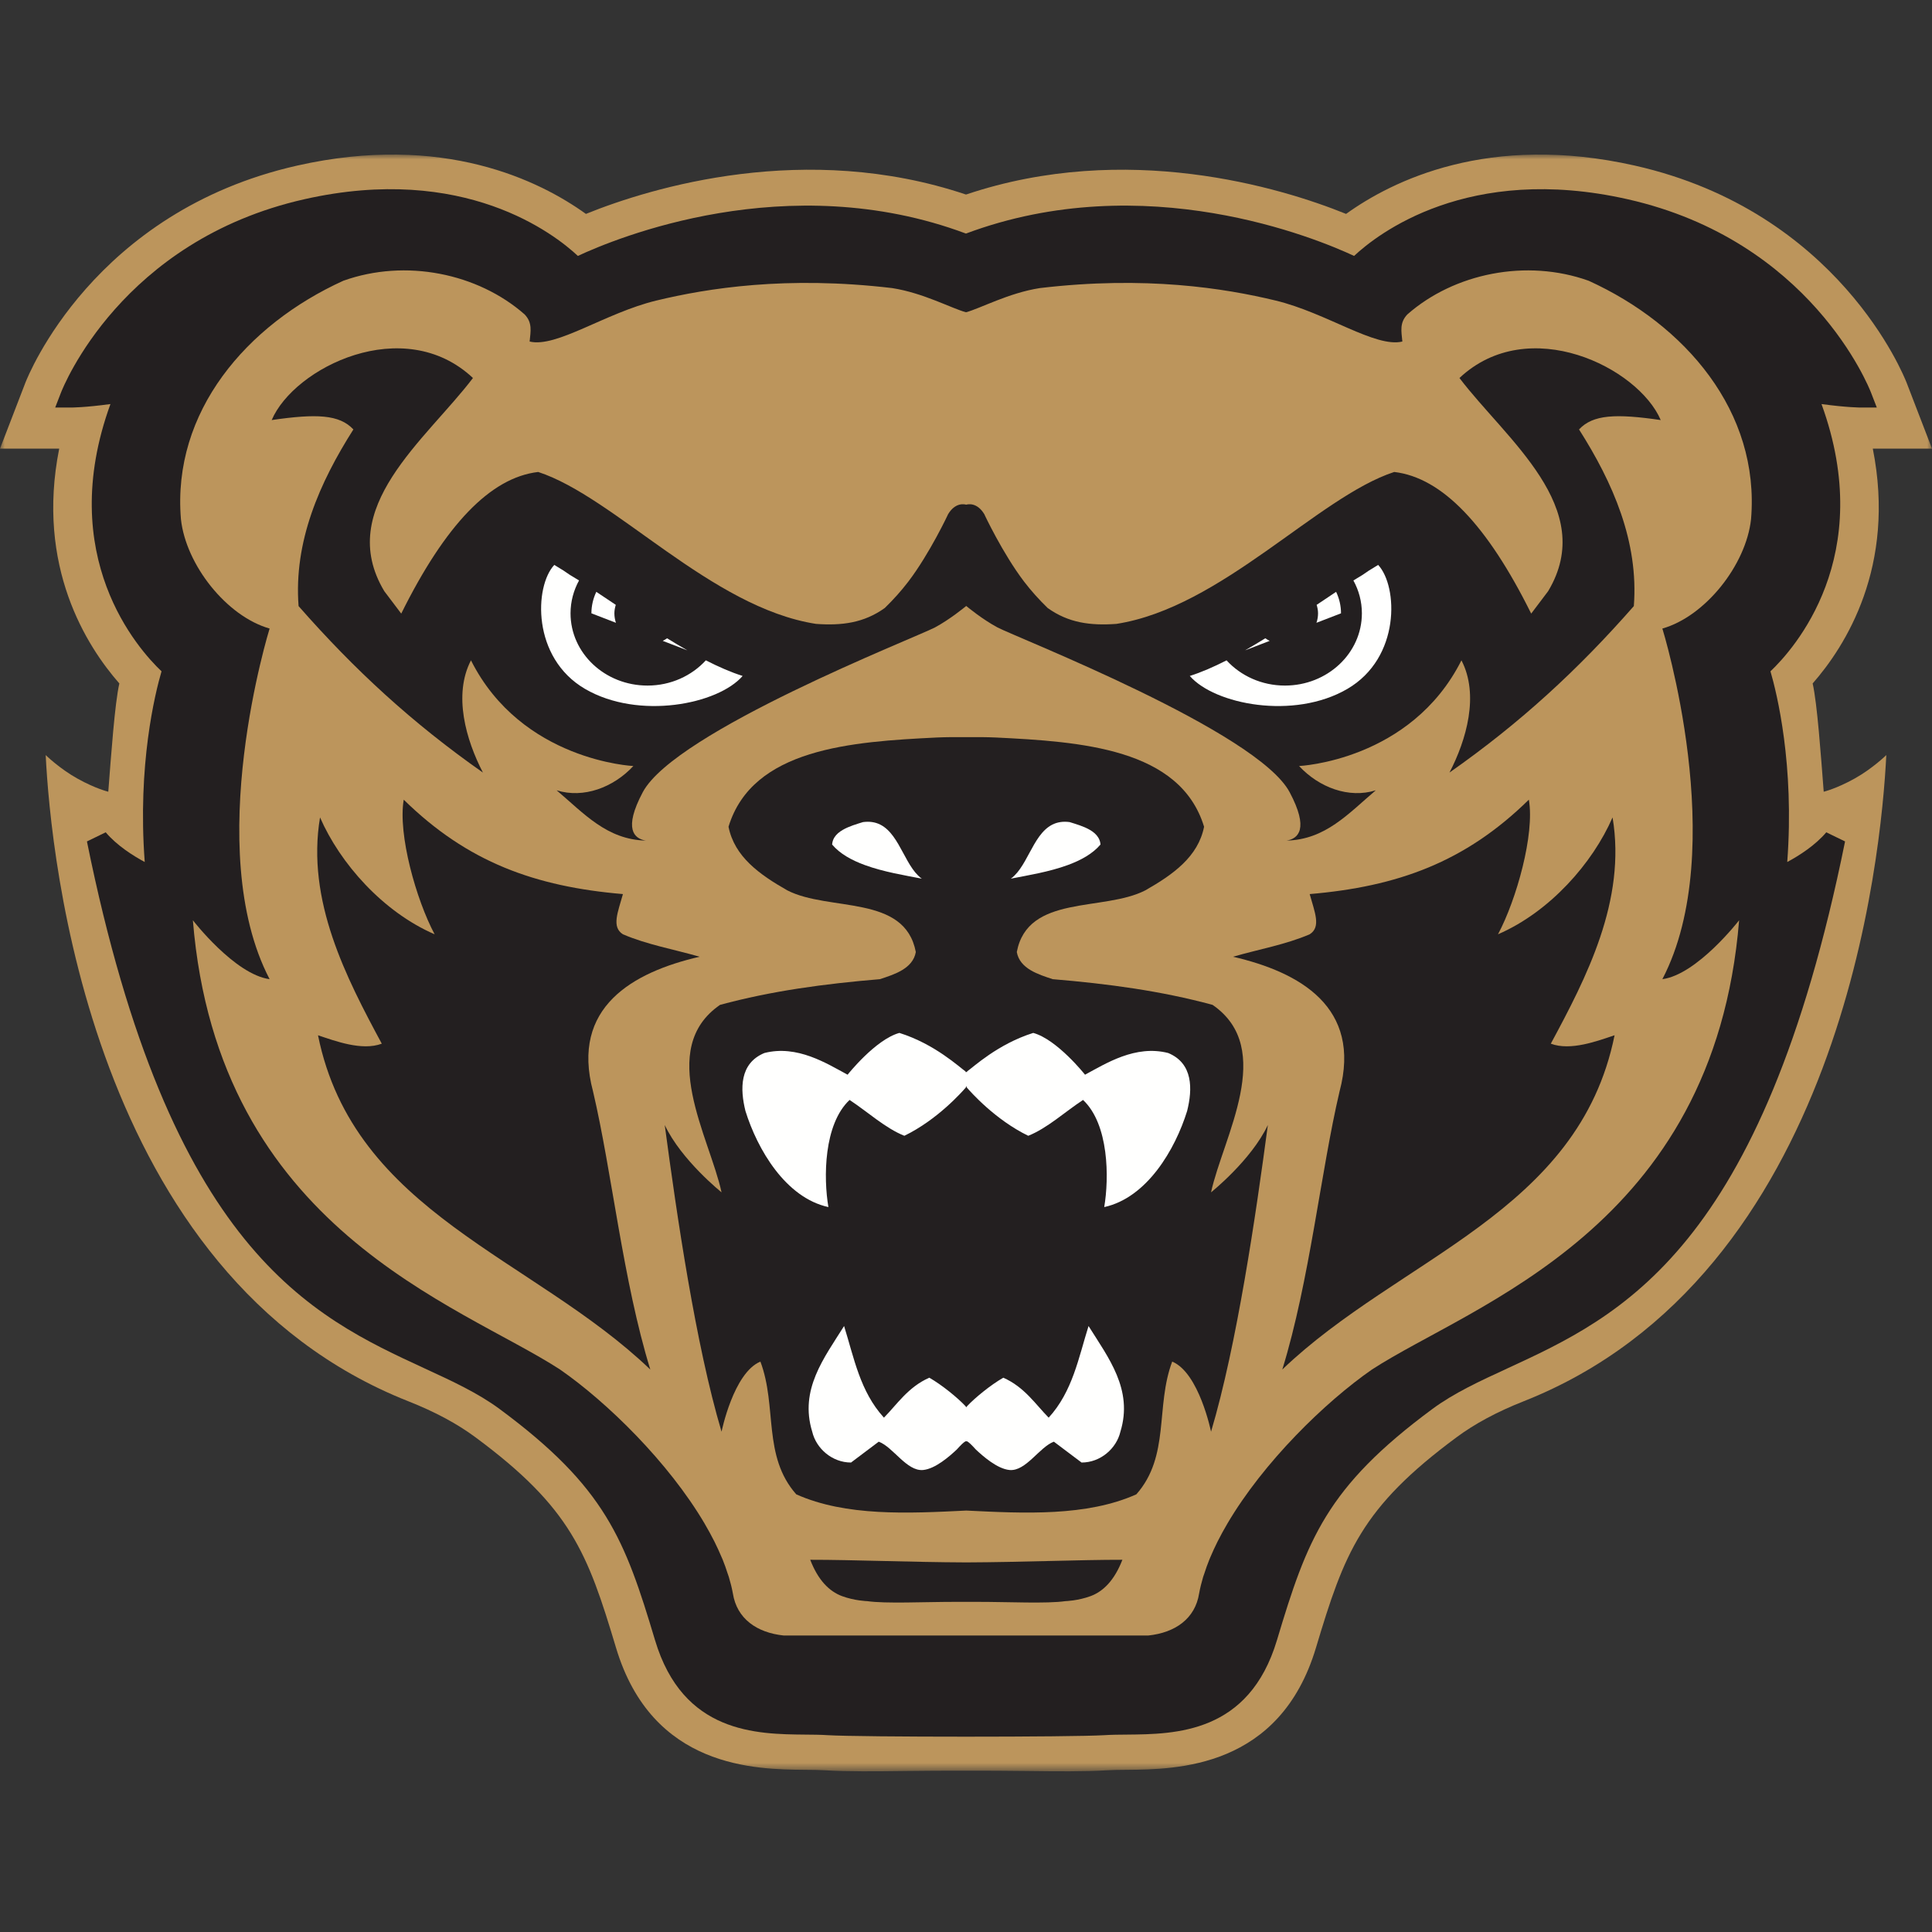
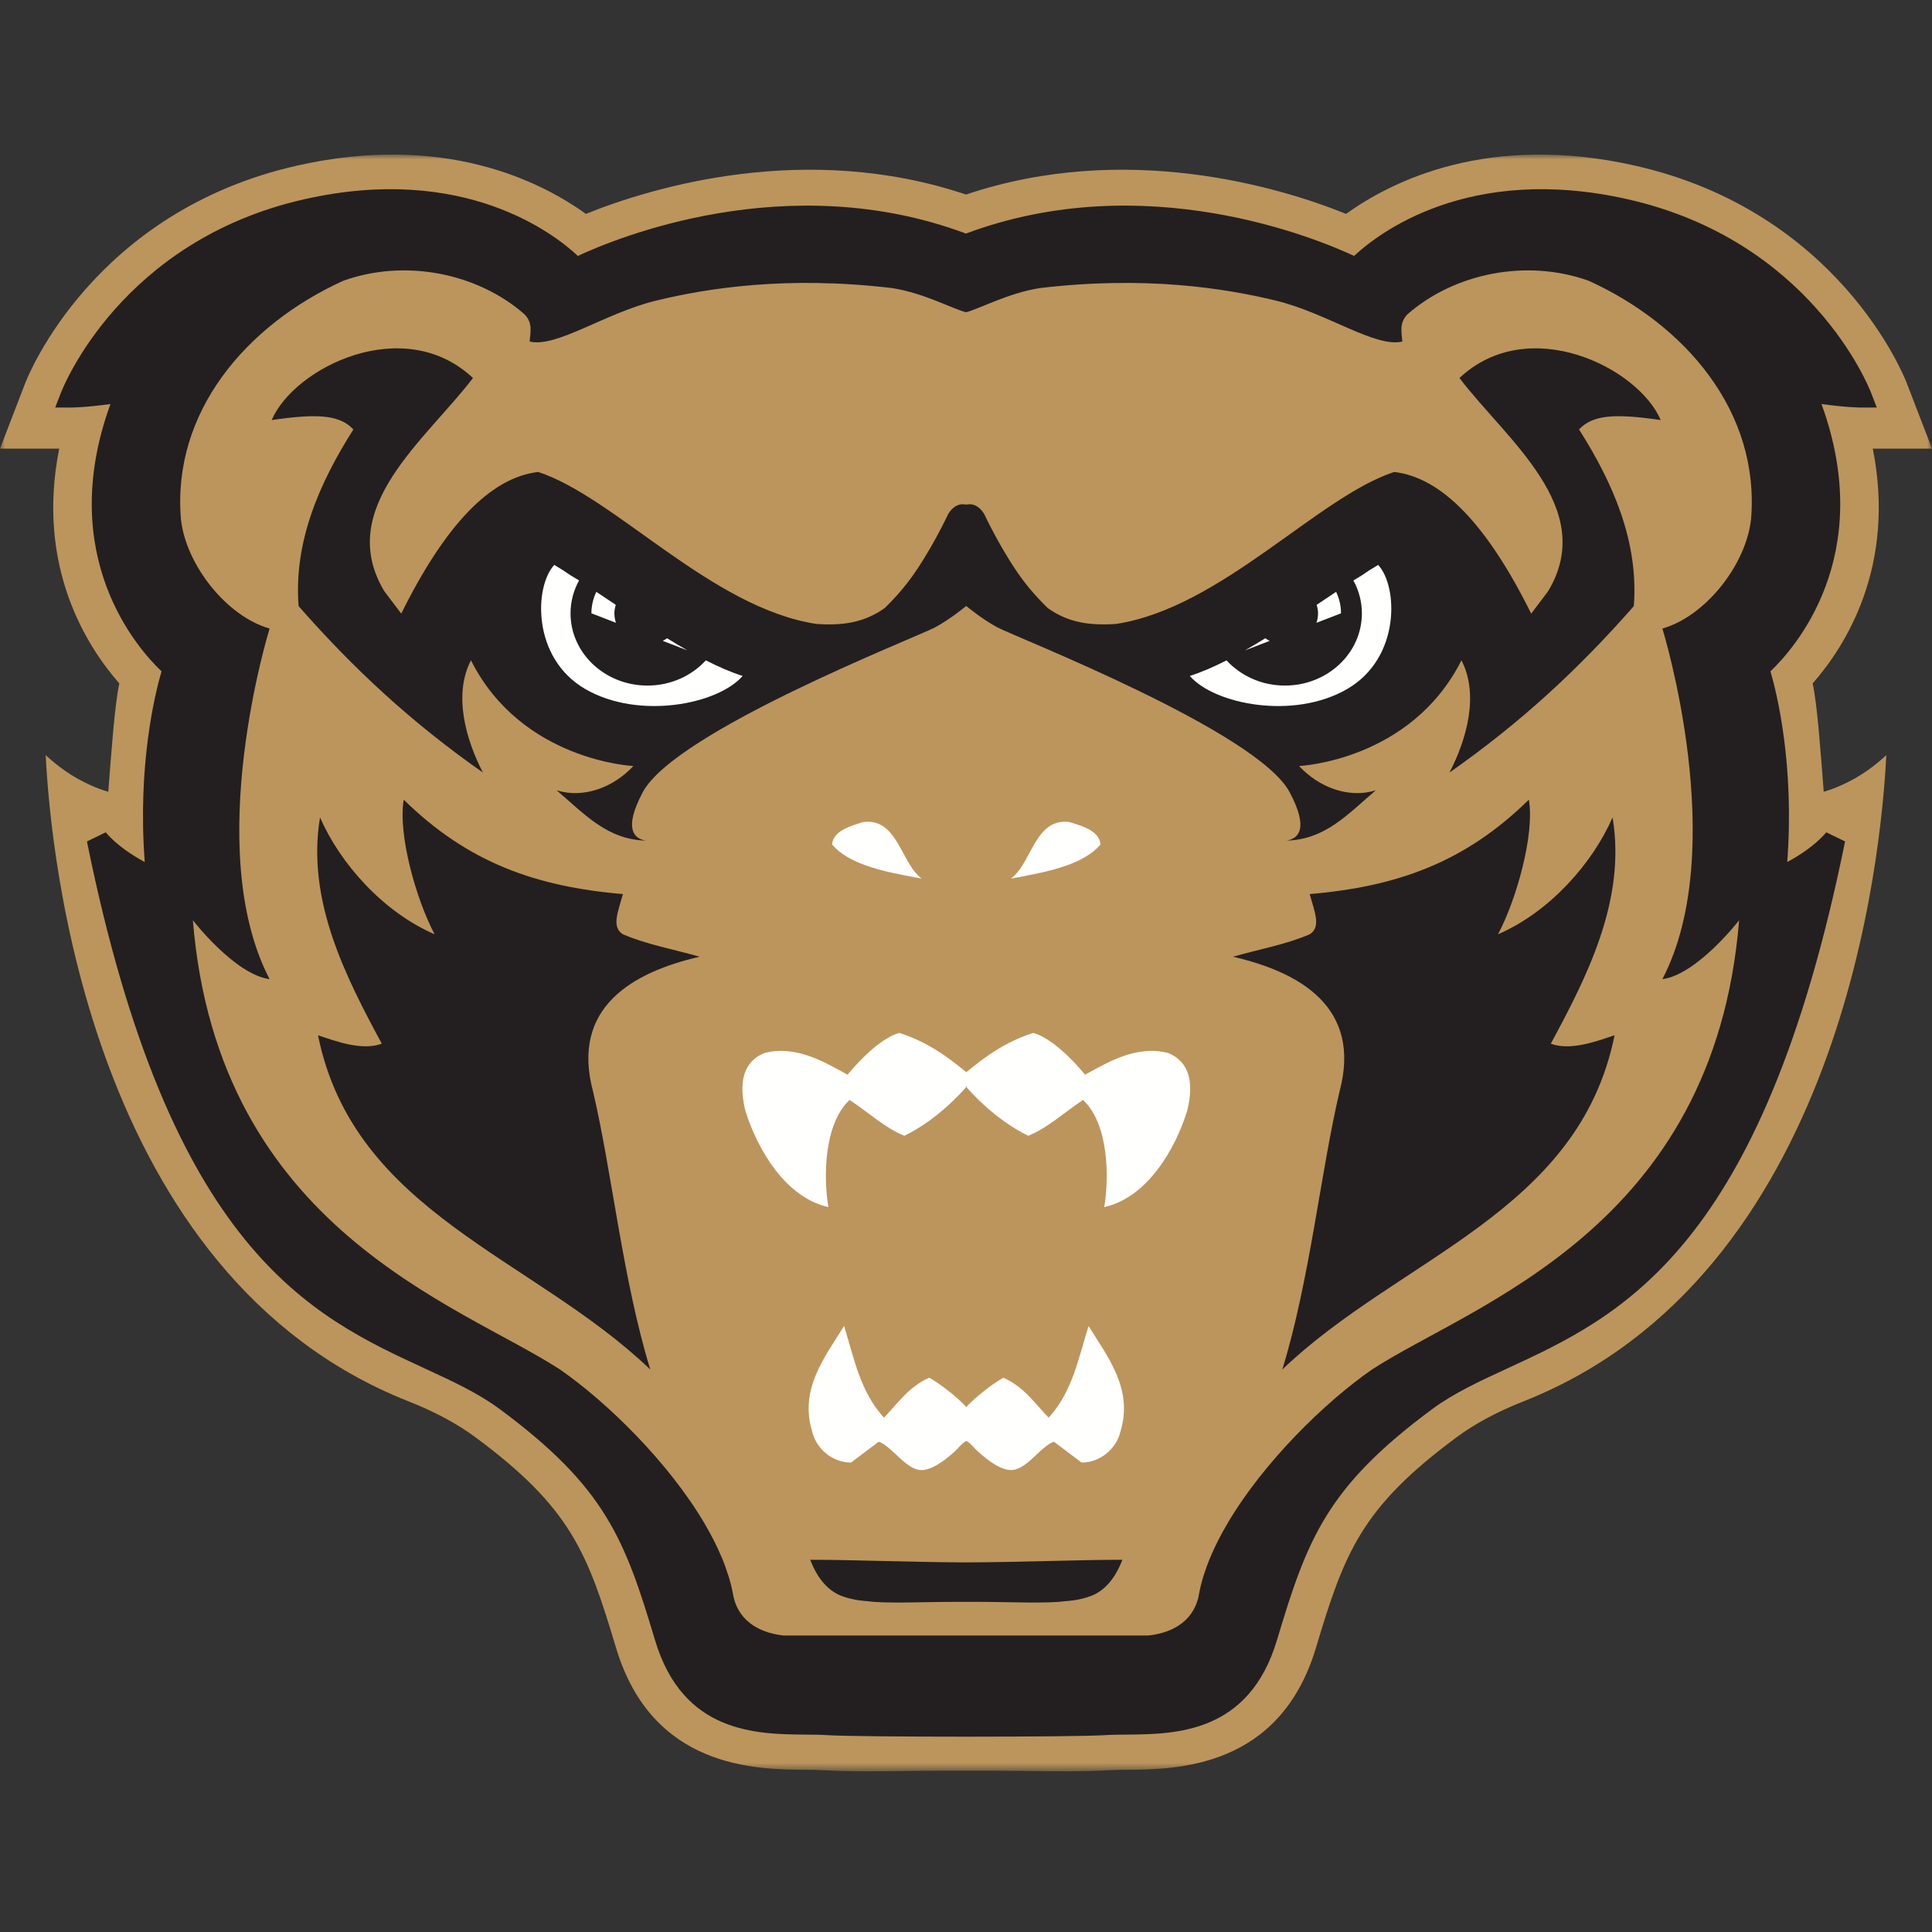
<svg xmlns="http://www.w3.org/2000/svg" xmlns:xlink="http://www.w3.org/1999/xlink" width="200px" height="200px" viewBox="0 0 200 200" version="1.1">
  <rect x="0" y="0" width="200" height="200" fill="#333333" stroke="none" />
  <title>oakland_BGL</title>
  <defs>
    <polygon id="path-1" points="0 0 200 0 200 167.365 0 167.365" />
  </defs>
  <g id="oakland_BGL" stroke="none" stroke-width="1" fill="none" fill-rule="evenodd">
    <g id="Oakland" transform="translate(0, 16)">
      <g id="Group-3">
        <mask id="mask-2" fill="white">
          <use xlink:href="#path-1" />
        </mask>
        <g id="Clip-2" />
        <path d="M187.645,54.751 C191.016,50.913 196.301,42.659 193.871,30.442 L200,30.442 L197.377,23.63 C197.098,22.909 190.324,5.908 169.25,1.145 C154.124,-2.271 144.115,2.713 139.346,6.144 C132.536,3.385 116.58,-1.424 100.036,4.128 L99.964,4.128 C83.42,-1.424 67.464,3.385 60.654,6.144 C55.885,2.713 45.876,-2.271 30.75,1.145 C9.674,5.908 2.902,22.909 2.623,23.63 L0,30.442 L6.129,30.442 C3.699,42.659 8.984,50.913 12.355,54.751 C11.884,56.787 11.498,62.239 11.21,65.959 C11.21,65.959 9.922,65.655 8.042,64.613 C6.164,63.572 4.731,62.166 4.731,62.166 C5.242,72.525 9.341,116.05 42.273,129.06 C45.068,130.165 47.343,131.398 49.203,132.775 C59.107,140.098 60.826,144.751 63.769,154.57 C67.515,167.073 78.214,167.165 83.353,167.211 C84.11,167.216 84.827,167.223 85.394,167.258 C87.747,167.403 90.558,167.372 93.818,167.332 C95.624,167.31 97.991,167.292 99.978,167.301 L100.022,167.301 C102.009,167.292 104.376,167.31 106.182,167.332 C109.442,167.372 112.253,167.403 114.606,167.258 C115.173,167.223 115.89,167.216 116.647,167.211 C121.786,167.165 132.485,167.073 136.229,154.57 C139.174,144.751 140.893,140.098 150.797,132.775 C152.657,131.398 154.932,130.165 157.727,129.06 C190.659,116.05 194.758,72.525 195.269,62.166 C195.269,62.166 193.836,63.572 191.958,64.613 C190.078,65.655 188.79,65.959 188.79,65.959 C188.502,62.239 188.116,56.787 187.645,54.751 Z M147.412,128.763 C136.117,137.111 134.061,142.894 130.982,153.17 C127.899,163.449 119.344,161.844 114.209,162.166 C110.922,162.371 89.076,162.371 85.789,162.166 C80.654,161.844 72.096,163.449 69.018,153.17 C65.939,142.894 63.883,137.111 52.588,128.763 C41.293,120.409 21.098,123.3 10.489,70.944 C12.751,73.603 16.638,75.119 16.642,75.119 C15.282,62.273 18.361,53.28 18.361,53.28 C18.361,53.28 5.695,43.322 13.568,24.693 C9.804,25.336 7.749,25.336 7.749,25.336 C7.749,25.336 13.568,10.241 32.05,6.064 C50.536,1.889 59.775,12.168 59.775,12.168 C59.775,12.168 79.716,1.9 99.998,9.705 L100.002,9.705 C120.284,1.9 140.225,12.168 140.225,12.168 C140.225,12.168 149.462,1.889 167.95,6.064 C186.43,10.241 192.248,25.336 192.248,25.336 C192.248,25.336 190.194,25.336 186.43,24.693 C194.302,43.322 181.639,53.28 181.639,53.28 C181.639,53.28 184.718,62.273 183.356,75.119 C183.36,75.119 187.247,73.603 189.509,70.944 C178.902,123.3 158.707,120.409 147.412,128.763" id="Fill-1" fill="#BC955C" mask="url(#mask-2)" />
      </g>
      <path d="M192.657,26.189 C192.585,26.189 191.165,26.184 188.562,25.827 C194.309,41.614 185.675,51.219 183.278,53.494 C183.938,55.758 185.771,63.146 185.015,73.235 C186.245,72.574 187.897,71.525 189.056,70.161 L191,71.105 C182.411,113.487 167.779,120.239 156.015,125.669 C153.188,126.973 150.514,128.207 148.283,129.855 C137.307,137.968 135.318,143.351 132.188,153.795 C129.294,163.452 121.681,163.519 116.642,163.566 C115.825,163.572 115.052,163.577 114.34,163.624 C110.989,163.833 89.009,163.833 85.658,163.624 C84.95,163.577 84.175,163.572 83.356,163.566 C78.317,163.519 70.703,163.452 67.81,153.795 C64.682,143.351 62.688,137.971 51.712,129.855 C49.482,128.207 46.812,126.973 43.983,125.669 C32.219,120.239 17.584,113.487 9,71.105 L10.942,70.161 C12.101,71.525 13.755,72.574 14.983,73.235 C14.224,63.146 16.059,55.758 16.722,53.494 C14.32,51.219 5.693,41.614 11.433,25.827 C8.832,26.184 7.412,26.189 7.339,26.189 L5.713,26.189 L6.301,24.671 C6.548,24.03 12.576,8.904 31.5,4.626 C48.055,0.886 57.43,8.252 59.821,10.493 C63.673,8.694 81.494,1.261 99.996,8.178 C118.502,1.261 136.325,8.694 140.176,10.493 C142.57,8.252 151.94,0.886 168.495,4.626 C187.424,8.904 193.454,24.03 193.699,24.671 L194.287,26.189 L192.657,26.189" id="Fill-4" fill="#231F20" />
      <path d="M164.456,13.063 C158.013,10.757 150.536,12.288 145.689,16.548 C144.863,17.417 145.07,18.29 145.171,19.355 C142.387,20.031 137.348,16.392 132.056,15.113 C126.763,13.836 118.582,12.527 107.647,13.822 C104.423,14.32 101.44,15.946 100.002,16.325 C100,16.327 100,16.292 100,16.231 C99.998,16.292 99.998,16.327 99.998,16.325 C98.56,15.946 95.577,14.32 92.353,13.822 C81.418,12.527 73.235,13.836 67.944,15.113 C62.65,16.392 57.611,20.031 54.827,19.355 C54.93,18.29 55.135,17.417 54.311,16.548 C49.464,12.288 41.987,10.757 35.539,13.063 C25.535,17.616 17.801,26.613 18.73,37.743 C19.243,42.487 23.474,47.81 27.91,49.067 C27.91,49.067 20.844,71.813 27.91,85.363 C24.3,84.881 19.967,79.265 19.967,79.265 C22.561,111.255 47.555,118.998 57.973,125.771 C62.829,129.136 69.207,135.367 72.956,141.746 C72.956,141.746 72.956,141.75 72.958,141.753 C73.307,142.349 73.633,142.943 73.934,143.539 C73.943,143.559 73.954,143.579 73.963,143.595 C74.235,144.135 74.476,144.673 74.702,145.204 C74.738,145.287 74.778,145.372 74.811,145.454 C75.006,145.93 75.169,146.403 75.32,146.874 C75.361,146.999 75.412,147.122 75.448,147.245 C75.622,147.819 75.765,148.39 75.867,148.953 C76.28,151.567 78.341,153.016 81.127,153.307 L118.87,153.307 C121.659,153.016 123.72,151.567 124.133,148.953 C124.235,148.39 124.378,147.819 124.548,147.245 C124.588,147.122 124.637,146.999 124.677,146.874 C124.829,146.403 124.994,145.93 125.189,145.454 C125.222,145.372 125.262,145.287 125.294,145.204 C125.521,144.673 125.762,144.135 126.035,143.595 C126.044,143.579 126.055,143.559 126.064,143.539 C126.365,142.943 126.689,142.349 127.042,141.753 C127.042,141.75 127.042,141.746 127.044,141.746 C130.79,135.367 137.171,129.136 142.027,125.771 C152.443,118.998 177.437,111.255 180.033,79.265 C180.033,79.265 175.7,84.881 172.088,85.363 C179.154,71.813 172.088,49.067 172.088,49.067 C176.526,47.81 180.755,42.487 181.268,37.743 C182.199,26.613 174.463,17.616 164.456,13.063 Z" id="Fill-5" fill="#BC955C" />
      <path d="M132.744,125.771 L132.746,125.765 C135.579,116.571 136.716,105.298 138.672,96.979 C140.996,88.265 134.548,84.637 127.638,83.041 C130.319,82.268 133.103,81.782 135.579,80.717 C136.783,79.958 136.095,78.426 135.579,76.557 L135.579,76.555 C144.655,75.78 151.668,73.264 158.267,66.781 C158.888,70.362 156.981,77.136 155.073,80.717 C160.435,78.395 164.869,73.36 166.932,68.618 C168.377,77.234 164.2,85.242 160.54,92.041 C162.601,92.818 165.387,91.75 167.14,91.17 C163.427,109.558 144.863,114.157 132.744,125.771" id="Fill-6" fill="#231F20" />
      <path d="M100.031,145.74 C105.767,145.718 111.898,145.461 116.189,145.468 C115.365,147.595 114.213,148.741 112.902,149.228 C111.594,149.714 110.288,149.75 110.288,149.75 C108.334,150.025 104.537,149.824 101.132,149.824 L98.931,149.824 C95.526,149.824 91.728,150.025 89.775,149.75 C89.775,149.75 88.466,149.714 87.16,149.228 C85.852,148.741 84.695,147.595 83.874,145.468 C88.163,145.461 94.298,145.718 100.031,145.74 Z" id="Fill-7" fill="#231F20" />
-       <path d="M74.695,107.43 C73.456,101.719 67.937,92.574 74.537,88.024 C79.902,86.571 85.318,85.847 91.092,85.363 C92.536,84.881 94.497,84.3 94.805,82.554 C93.668,76.555 85.832,78.395 81.5,76.169 C78.614,74.526 76.033,72.684 75.416,69.585 C77.89,61.458 88.178,60.779 96.97,60.346 C97.841,60.304 99.123,60.299 100.031,60.308 C100.938,60.299 102.221,60.304 103.092,60.346 C111.882,60.779 122.172,61.458 124.646,69.585 C124.03,72.684 121.449,74.526 118.562,76.169 C114.231,78.395 106.392,76.555 105.258,82.554 C105.568,84.3 107.526,84.881 108.969,85.363 C114.744,85.847 120.161,86.571 125.526,88.024 C132.125,92.574 126.606,101.719 125.367,107.43 C125.367,107.43 129.522,104.115 131.248,100.462 C130.009,109.754 128.049,123.208 125.367,132.21 C125.367,132.21 124.13,126.109 121.346,124.952 C119.591,129.596 121.141,134.724 117.633,138.694 C112.478,140.991 106.073,140.67 100.031,140.373 C93.987,140.67 87.582,140.991 82.429,138.694 C78.922,134.724 80.471,129.596 78.716,124.952 C75.93,126.109 74.695,132.21 74.695,132.21 C72.012,123.208 70.054,109.754 68.814,100.462 C70.54,104.115 74.695,107.43 74.695,107.43 Z" id="Fill-8" fill="#231F20" />
      <path d="M33.13,68.618 C35.193,73.36 39.625,78.392 44.992,80.717 C43.081,77.136 41.174,70.359 41.795,66.783 C48.395,73.264 55.407,75.78 64.485,76.555 C63.967,78.426 63.28,79.958 64.485,80.717 C66.961,81.784 69.743,82.268 72.422,83.041 C65.515,84.637 59.065,88.265 61.389,96.977 C63.347,105.296 64.483,116.571 67.316,125.762 L67.319,125.774 C55.198,114.159 36.638,109.558 32.92,91.172 C34.677,91.753 37.461,92.815 39.522,92.041 C35.861,85.242 31.686,77.232 33.13,68.618 Z" id="Fill-9" fill="#231F20" />
      <path d="M163.461,28.455 C166.968,33.972 169.647,40.067 169.134,46.743 C163.358,53.327 157.374,58.841 150.051,63.974 C151.806,60.587 153.146,55.941 151.288,52.358 C146.046,62.777 134.481,63.298 134.481,63.298 C136.542,65.521 139.636,66.685 142.422,65.812 C139.58,68.221 137.218,70.918 133.186,71.018 C134.396,70.822 135.535,69.826 133.501,66.004 C130.147,59.716 105.396,50.06 103.264,48.955 C101.704,48.116 100.21,46.883 100.022,46.729 C99.833,46.883 98.339,48.116 96.781,48.955 C94.646,50.06 69.897,59.716 66.542,66.004 C64.508,69.826 65.649,70.822 66.856,71.018 C62.824,70.918 60.464,68.221 57.622,65.812 C60.406,66.685 63.503,65.521 65.564,63.298 C65.564,63.298 53.996,62.777 48.754,52.358 C46.897,55.941 48.238,60.587 49.991,63.974 C42.668,58.841 36.685,53.327 30.909,46.743 C30.395,40.067 33.077,33.972 36.582,28.455 C35.137,26.906 32.766,26.81 28.125,27.484 C30.447,22.047 41.791,16.403 48.96,23.13 C44.113,29.518 34.622,36.584 39.781,45.198 L41.536,47.52 C46.088,38.341 50.764,33.436 55.713,32.858 C63.621,35.436 73.592,46.892 84.472,48.585 C87.156,48.777 89.424,48.489 91.59,46.941 C92.478,46.077 93.3,45.166 94.034,44.202 C96.256,41.282 98.187,37.162 98.138,37.243 C98.906,35.957 99.877,36.2 100.022,36.245 C100.167,36.2 101.136,35.957 101.904,37.243 C101.855,37.162 103.787,41.282 106.008,44.202 C106.745,45.166 107.566,46.077 108.455,46.941 C110.621,48.489 112.889,48.777 115.57,48.585 C126.452,46.892 136.421,35.436 144.329,32.858 C149.279,33.436 153.954,38.341 158.509,47.52 L160.263,45.198 C165.421,36.584 155.932,29.518 151.083,23.13 C158.252,16.403 169.596,22.047 171.918,27.484 C167.276,26.81 164.905,26.906 163.461,28.455 Z" id="Fill-10" fill="#231F20" />
      <path d="M142.666,42.48 C140.676,43.673 142.058,42.929 140.103,44.09 C140.663,45.111 140.982,46.265 140.982,47.493 C140.982,51.621 137.417,54.97 133.014,54.97 C130.598,54.97 128.435,53.954 126.973,52.36 C125.655,53.032 124.378,53.59 123.168,53.974 C125.716,56.917 133.927,58.549 139.473,55.318 C145.015,52.09 144.724,44.686 142.666,42.48" id="Fill-11" fill="#FFFFFE" />
      <path d="M136.28,48.471 L138.821,47.491 C138.821,46.698 138.638,45.948 138.314,45.267 C137.662,45.702 137.006,46.14 136.341,46.586 C136.327,46.593 136.312,46.602 136.298,46.611 C136.383,46.892 136.443,47.185 136.443,47.491 C136.443,47.834 136.385,48.165 136.28,48.471" id="Fill-12" fill="#FFFFFE" />
      <path d="M128.888,51.324 L131.436,50.342 C131.277,50.261 131.13,50.174 130.985,50.074 C130.281,50.509 129.58,50.929 128.888,51.324" id="Fill-13" fill="#FFFFFE" />
      <path d="M76.877,53.974 C75.664,53.59 74.389,53.032 73.068,52.358 C71.608,53.952 69.444,54.97 67.031,54.97 C62.628,54.97 59.062,51.623 59.062,47.491 C59.062,46.265 59.382,45.111 59.942,44.088 C57.986,42.927 59.368,43.67 57.379,42.48 C55.32,44.686 55.026,52.09 60.572,55.32 C66.117,58.547 74.329,56.917 76.877,53.974" id="Fill-14" fill="#FFFFFE" />
      <path d="M68.607,50.342 L71.157,51.324 C70.462,50.929 69.763,50.511 69.058,50.076 C68.915,50.172 68.765,50.263 68.607,50.342" id="Fill-15" fill="#FFFFFE" />
      <path d="M63.762,48.471 C63.659,48.165 63.601,47.834 63.601,47.491 C63.601,47.185 63.662,46.892 63.746,46.611 C63.733,46.602 63.715,46.593 63.704,46.586 C63.039,46.14 62.382,45.702 61.73,45.267 C61.407,45.948 61.223,46.698 61.223,47.491 L63.762,48.471" id="Fill-16" fill="#FFFFFE" />
      <path d="M77.169,99.011 C78.406,102.981 81.322,107.986 85.756,108.957 C85.24,105.928 85.265,100.384 87.948,97.866 C89.855,99.123 91.659,100.799 93.619,101.576 C97.053,99.911 99.605,97.015 100.002,96.553 L100.002,96.484 C99.911,96.582 100,96.484 100.031,96.446 C100.018,96.43 100.02,96.434 100.031,96.446 C100.042,96.434 100.047,96.43 100.031,96.446 C100.065,96.484 100.152,96.582 100.063,96.484 L100.063,96.553 C100.458,97.015 103.012,99.911 106.443,101.576 C108.404,100.799 110.208,99.123 112.117,97.866 C114.796,100.384 114.825,105.928 114.309,108.957 C118.741,107.986 121.659,102.981 122.891,99.011 C123.461,96.736 123.512,94.075 120.931,93.007 C117.533,92.139 114.488,94.09 112.322,95.253 C112.322,95.253 109.433,91.603 106.961,90.927 C103.278,92.081 100.728,94.494 100.105,94.919 L100.105,94.985 C100.094,94.992 100.067,94.985 100.031,94.963 C99.996,94.985 99.969,94.992 99.958,94.985 L99.96,94.919 C99.335,94.494 96.787,92.081 93.103,90.927 C90.63,91.603 87.743,95.253 87.743,95.253 C85.577,94.09 82.532,92.139 79.129,93.007 C76.551,94.075 76.604,96.736 77.169,99.011" id="Fill-17" fill="#FFFFFE" />
      <path d="M100.031,96.448 C100.025,96.455 100.016,96.466 100.002,96.481 C100.002,96.481 100.013,96.495 100.031,96.517 C100.049,96.495 100.06,96.481 100.06,96.481 C100.047,96.466 100.038,96.455 100.031,96.448" id="Fill-18" fill="#8E9291" />
      <path d="M87.379,121.27 C85.318,124.561 82.737,127.852 84.081,132.21 C84.492,133.952 86.14,135.401 88.098,135.401 C89.493,134.36 90.967,133.242 90.967,133.242 C92.458,133.793 93.86,136.325 95.555,136.175 C96.841,136.053 98.317,134.733 99.04,134.059 C99.5,133.552 99.723,133.336 99.942,133.206 L100.121,133.206 C100.339,133.336 100.563,133.552 101.023,134.059 C101.746,134.733 103.222,136.053 104.51,136.175 C106.202,136.325 107.604,133.793 109.096,133.242 C109.096,133.242 110.569,134.36 111.965,135.401 C113.923,135.401 115.573,133.952 115.983,132.21 C117.323,127.852 114.747,124.561 112.686,121.27 C111.65,124.561 111.036,128.044 108.558,130.755 C107.216,129.399 106.057,127.584 103.862,126.62 C102.568,127.352 100.893,128.73 100.121,129.558 L100.031,129.679 L99.942,129.558 C99.172,128.73 97.497,127.352 96.2,126.62 C94.003,127.584 92.849,129.399 91.505,130.755 C89.027,128.044 88.41,124.561 87.379,121.27" id="Fill-19" fill="#FFFFFE" />
      <path d="M104.639,74.959 C106.394,74.617 108.607,74.258 110.531,73.552 C111.893,73.054 113.11,72.384 113.923,71.424 C113.903,71.154 113.822,70.915 113.693,70.706 C113.494,70.377 113.184,70.118 112.818,69.906 C112.175,69.531 111.366,69.303 110.726,69.102 C110.386,69.056 110.078,69.058 109.792,69.098 C107.229,69.462 106.673,73.012 105.023,74.633 C104.903,74.751 104.776,74.863 104.639,74.959" id="Fill-20" fill="#FFFFFE" />
      <path d="M89.529,73.552 C91.456,74.258 93.668,74.617 95.423,74.959 C95.289,74.863 95.16,74.753 95.039,74.633 C93.391,73.012 92.833,69.462 90.27,69.098 C89.987,69.058 89.676,69.058 89.339,69.102 C88.696,69.303 87.888,69.533 87.245,69.908 C86.881,70.118 86.568,70.377 86.367,70.706 C86.24,70.915 86.16,71.154 86.14,71.427 C86.95,72.387 88.169,73.054 89.529,73.552" id="Fill-21" fill="#FFFFFE" />
    </g>
  </g>
</svg>